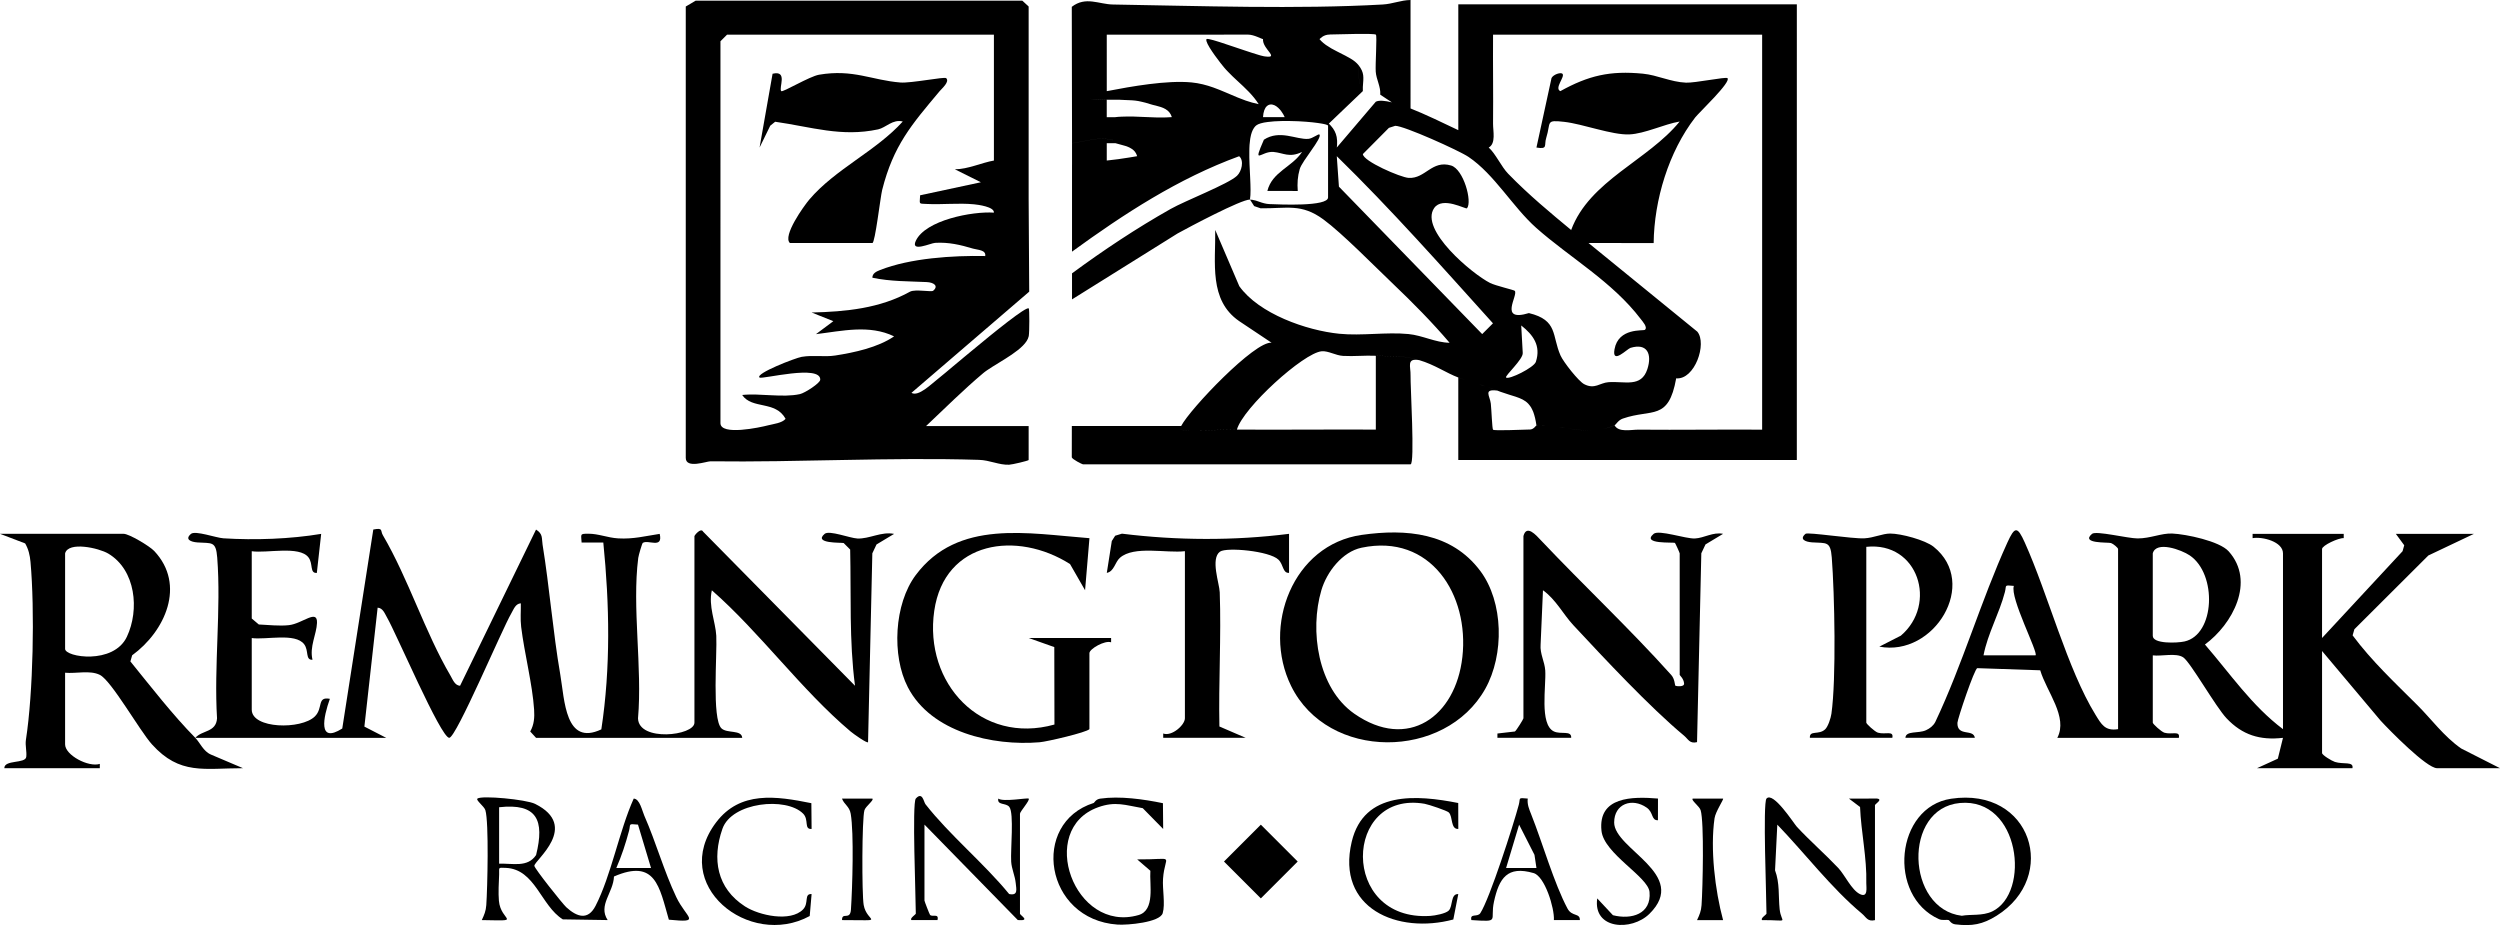
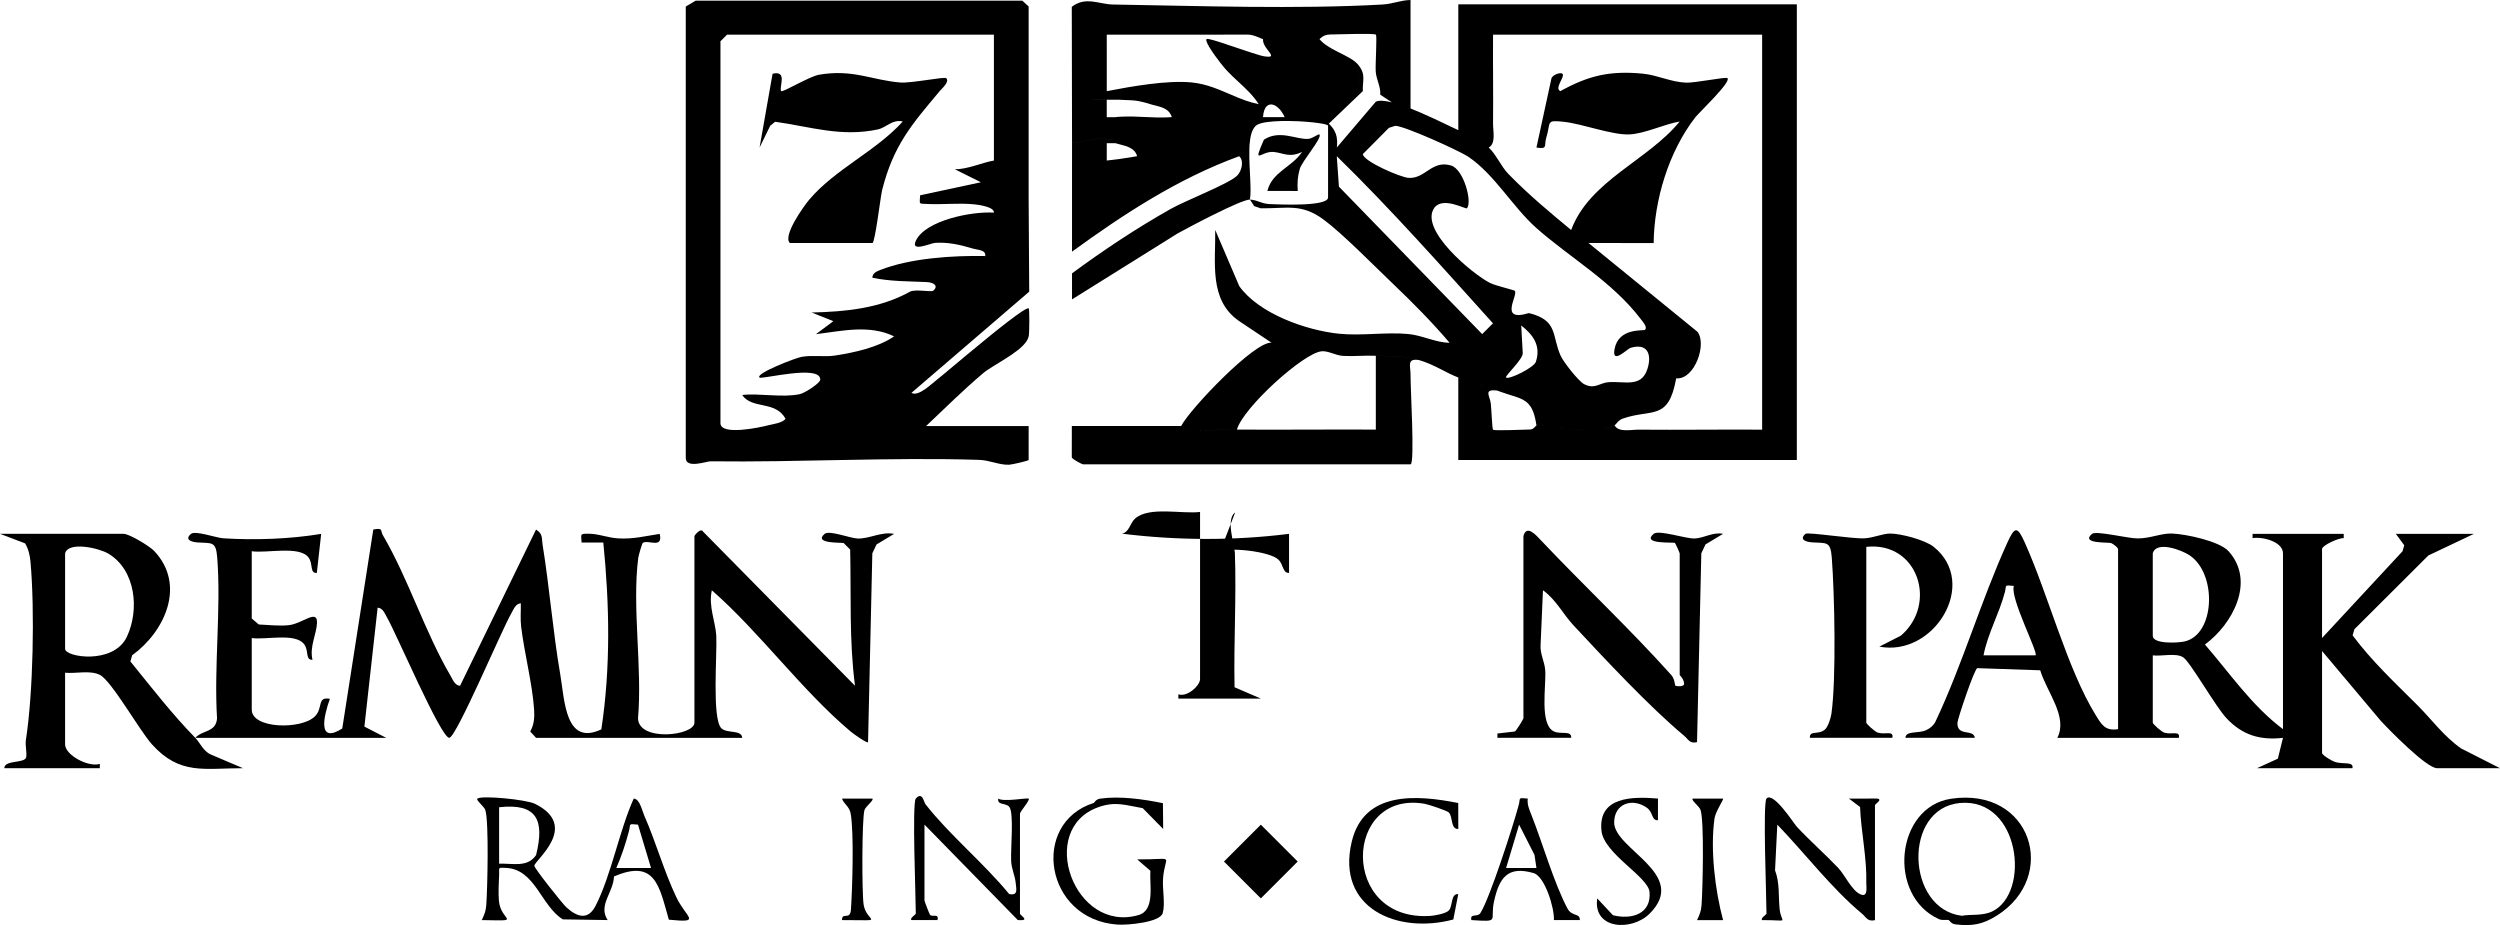
<svg xmlns="http://www.w3.org/2000/svg" id="Layer_1" viewBox="0 0 1490.02 551.37">
  <path d="M510.94,320.94c-4.35-.19-16.71-5.07-19.44-2.76-7.01,5.93,10.04,5.1,11.33,5.47l3.88,3.89c.62,27.19-.66,54.23,2.88,81.18l-90.53-91.85c-1.38-2.62-5.17,2.31-5.17,2.6v111.23c0,7.85-33.27,11.57-33.63-2.58,2.64-30.18-3.63-66.19.14-95.59.21-1.66,2.29-8.66,2.69-8.94,3.13-2.21,12.23,3.81,10.1-5.4-8.59,1.3-15.67,3.21-24.7,2.69-6.39-.37-11.76-2.81-17.92-2.79-5.16.02-4.17.25-3.93,5.26h12.94c3.7,36.94,4.43,74.56-1.18,111.36-21.59,10.18-21.85-17.49-24.47-32.68-4.41-25.58-6.39-51.76-10.55-77.4-.62-3.8.38-6.35-3.9-9l-45.28,93.1c-3.16-.23-4.3-3.63-5.67-5.96-15.42-26.3-24.97-57.52-40.36-83.83-1.6-2.73.43-4.52-5.68-3.34l-18.5,118.6c-14.74,9.31-11.27-6.76-7.39-17.7-7.83-1.49-3.9,5.5-8.92,10.47-8.12,8.02-37.64,7.46-37.64-4.01v-42.68c8.52,1.21,25.94-3.29,31.24,3.69,2.91,3.83.55,9.53,4.97,9.24-1.89-7.72,2.4-15.12,2.68-21.93.36-8.6-8.68.45-16.8,1.32-5.59.61-12.18-.15-17.89-.41l-4.2-3.56v-40.1c8.89,1.34,28.4-3.45,33.82,3.69,2.91,3.83.55,9.53,4.97,9.24l2.59-23.27c-18.43,3.08-39.47,3.82-58.26,2.64-4.35-.27-16.78-4.79-19.33-2.64-3.84,3.24-.19,4.81,3.88,5.1,8.5.61,10.98-.97,11.75,9.01,2.4,30.8-2.01,64.67-.11,95.83-.56,8.5-8.95,6.96-12.94,11.64h113.81s-13.05-6.72-13.05-6.72l7.9-70.89c3.23.23,4.28,3.62,5.66,5.97,5.17,8.81,31.97,71.58,37.01,71.61,4.15.03,31.46-64.75,37.01-74.2,1.38-2.34,2.43-5.74,5.66-5.97.09,4.66-.37,9.37.2,14.04,1.91,15.64,6.73,34.16,7.72,49.33.3,4.59.01,8.96-2.32,13.03l3.48,3.79h122.87c-.27-5.02-9.12-2.46-12.41-5.7-5.75-5.67-2.47-44.21-3.05-55.15-.44-8.33-4.81-17.67-2.64-27.1,28.83,25.26,53.32,59.39,82.69,84.15,1.82,1.53,9.77,7.17,10.41,6.39l2.55-112.57,2.49-5.28,10.49-6.31c-7.66-1.53-14.69,3.07-21.94,2.76Z" />
  <path d="M423.41,274.94c52.36.69,106.89-2.52,160.04-.86,6.45.17,12,3.14,17.97,2.9,1.86-.07,11.28-2.31,11.66-2.79v-20.25h-61.15c10.97-10.35,22.56-21.87,34.01-31.49.66-.55,1.41-1.14,2.28-1.72,7.86-5.45,23.25-12.83,24.87-20.21.03-.1.03-.21.07-.31.41-2.38.45-15.83,0-16.38t-.07-.03c-1.69-1.07-19.87,13.59-34.8,26.01-1.52,1.24-2.97,2.45-4.38,3.62-.1.07-.21.17-.31.28-.97.79-1.93,1.59-2.83,2.35-1,.83-1.97,1.66-2.9,2.41-1.62,1.35-3.07,2.59-4.35,3.66-2.48,2.04-4.24,3.48-4.93,4.04-3.35,2.55-11.21,10.49-15.35,7.97l69.84-60.01.34-.31-.34-55.08V3.88l-3.79-3.48h-194.67l-5.9,3.48v269.03c0,6.66,12.45,2,14.69,2.04ZM429.41,24.57l3.9-3.9h159.07v75.02c-7.11,1.21-15.52,5.21-23.28,5.21l15.52,7.73-36.22,7.76c-.21,5.48-1.17,4.93,3.86,5.17,9.38.48,18.9-.69,28.28.21,2.24.21,12.21,1.48,11.83,4.97-12.76-.9-40.84,4.45-46.56,16.83-3.24,7.04,8.86,1.31,11.55,1.17,8.04-.48,15.04,1.17,22.63,3.45,2.69.79,7.83.72,7.21,4.41-19.25-.38-44.74,1.24-62.77,8.38-2.1.83-4.52,1.97-4.48,4.55,10.86,2.28,21.38,2.07,32.39,2.59,4.24.21,7.24,2.31,3.83,5.17-1.07.9-10.55-1.07-13.73.52-17.97,10-38.32,11.97-58.7,12.45l12.93,5.17-10.35,7.73c15.52-1.86,31.73-5.86,46.56,1.31-9.59,6.62-23.73,9.66-35.11,11.42-6.45,1-13.07-.38-19.94.79-3.62.59-27.97,10-25.14,12.35,1.45,1.17,36.63-8.04,36.18,1.31-.07,2-9.14,7.9-12.11,8.55-10.28,2.28-23.7-.62-34.42.52,5.9,8.73,19.87,3.17,25.87,14.21-2.04,2.52-7.17,3.04-10.35,3.86-4.9,1.28-28.46,6.35-28.46-1.28V24.57Z" />
  <path d="M1466.86,446.09c-10.26-7.14-17.89-17.66-26-25.74-13.47-13.43-27.3-26.36-38.68-41.66l1.05-3.65,44.08-43.96,27.19-12.91h-46.56l5,6.81-.99,3.55-47.99,51.72v-53.03c0-2.12,9.86-6.73,12.92-6.48v-2.57s-54.31,0-54.31,0v2.57c6-1.03,18.11,2.14,18.11,9.07v104.77c-18.55-13.92-31.52-33.12-46.52-50.44,16.48-12.12,30.24-37.59,14.13-55.56-5.46-6.09-25.41-10.23-33.61-10.59-6.47-.28-12.99,2.92-20.65,2.92-5.81,0-24.77-4.74-27.16-2.73-7.1,5.99,9.58,4.92,11.32,5.48,1.33.43,4.2,2.83,4.2,3.57v107.35c-7.8,1.28-9.97-2.93-13.44-8.55-16.8-27.23-28.31-71.92-42.17-102.69-4.4-9.78-5.95-9.67-10.35,0-15.72,34.51-26.68,72.58-43.01,107.03-1.24,2.29-3.19,3.76-5.5,4.84-4.52,2.11-12.05.13-12.28,4.54h41.39c-.84-5.57-10.61-.48-10.39-8.94.06-2.27,10.15-32.32,11.86-32.58l37.49,1.27c3.8,12.8,16.71,27.79,10.19,40.26h72.43c.93-4.52-4.24-1.74-8.58-3.05-1.86-.56-6.95-5.23-6.95-6v-40.1c5.21.67,13.96-1.68,18.19,1.21,4.31,2.95,19.32,29.48,25.78,36.3,9.45,9.98,19.89,13.2,33.63,11.64l-3.07,12.42-12.44,5.68h56.91c.89-4.24-5.49-2.13-10.47-3.76-1.94-.63-7.64-4.09-7.64-5.3v-60.79l34.86,41.45c5.36,5.82,27.48,28.39,33.69,28.39h37.51l-23.16-11.76ZM1213.22,390.59h-31.03c2.54-13.14,9.39-24.83,12.75-37.73,1.08-4.13-.78-4.21,5.34-3.66-2.51,6.93,14.65,39.76,12.93,41.39ZM1301.97,382.32c-4.38.97-18.9,1.55-18.9-3.36v-49.15c2.01-7.64,17.09-2.13,22.05,1.23,16.42,11.12,15.11,47.25-3.16,51.28Z" />
  <path d="M78.77,390.56c19.61-14.27,32.19-41.93,13.16-62.15-2.86-3.03-15.07-10.25-18.21-10.25H0l14.98,5.71c2,3.38,2.85,7.11,3.2,11.03,2.58,28.68,1.61,77.92-2.74,106.1-.5,3.25.61,6.96.21,10.12-.52,4.15-13.14,1.56-13.07,6.73h56.91v-2.57c-6.7,2.16-20.69-5.18-20.69-11.65v-42.68c6.47.64,14.8-1.66,20.71,1.28,6.94,3.44,23.66,33.2,31.04,41.39,16.64,18.47,31.17,14.23,54.3,14.23l-19.04-8.09c-4.64-1.94-6.57-7.11-9.41-10-13.78-14.06-26.1-30.04-38.68-45.54l1.05-3.65ZM38.8,386.72v-56.91c1.91-7.28,20.09-3.22,25.73.13,16.35,9.72,18.72,33.48,11.07,49.61-7.96,16.78-36.81,12.13-36.81,7.17Z" />
  <path d="M638.94,77.61v7.73c8.62-1.07,14.83-3.9,23.9-2.04.17.03.31.1.41.17.07.04.11.12.17.17-.18-.14-.36-.27-.59-.32-9.04-1.88-15.28.97-23.89,2.03,0,4.3.01,8.61,0,12.91,0,0,0,0-.01,0v.03c-.03,17.21-.03,34.49,0,51.7,30.97-22.52,63.39-43.67,99.61-56.88,3.1,2.66,1.48,9.04-1.28,11.66-5.1,4.9-30.87,14.83-39.66,19.83-20.28,11.45-39.94,24.52-58.67,38.32v15.52l62.91-39.29c7-3.86,37.77-20.21,43.15-20.21,1.03-6.24-.59-18.76-.38-29.08,0-.52,0-1.03.03-1.52,0-.24,0-.48.03-.76,0-.45.03-.9.07-1.31.07-.86.17-1.72.28-2.52.07-.72.17-1.45.34-2.14.07-.45.17-.9.28-1.31.28-1.03.62-2,1.03-2.83.21-.45.45-.86.72-1.24.21-.34.45-.62.72-.9.17-.21.38-.38.59-.55.31-.24.69-.48,1.14-.69.93-.41,2.1-.76,3.48-1.03.35-.07.72-.1,1.1-.17.35-.07.72-.14,1.14-.17,4.79-.66,11.14-.72,17.18-.48.55,0,1.1.03,1.66.07,2.72.14,5.38.35,7.73.59,1.1.1,2.14.24,3.1.38.79.1,1.55.24,2.24.34.45.07.9.14,1.28.24.38.07.76.14,1.07.24.14.07.31.1.45.14.28.07.52.14.69.24.21.07.34.14.45.28.03,0,.1.07.1.1.03.07.03.1.03.14v42.67c0,5.59-28.97,4.21-35.01,3.97-1.07-.03-2.1-.24-3.1-.48-.48-.1-.97-.24-1.45-.41-.48-.14-.97-.31-1.41-.48-1.41-.52-2.76-.97-4.17-1.17-.48-.1-.93-.14-1.41-.14v.03h.03l2.48,3.86,3.86,1.31c15.8.17,24.21-3.04,37.39,6.62,11.21,8.21,30.63,28.04,41.67,38.56,11.62,11.07,23.14,22.73,33.56,34.97-8.48-.14-16.14-4.41-24.52-5.21-13.18-1.28-27.83,1.17-41.25-.17-19.59-1.97-47.87-11.93-59.57-28.35l-14.35-33.53c.28,19.49-3.9,41.8,14.24,54.32l19.38,12.93c-9.76-1.38-48.7,39.46-53.91,49.6,0,0,0,0,0,.01h-65.17l-.03,18.66c.21,1.17,6.21,4.17,6.62,4.17h195.29c2.66,0-.17-47.15,0-53.08.17-5.04-2.66-10.42,5.17-9-10.62-3.1-15.04-2.07-25.87-2.59v43.98c-27.56-.14-55.22.17-82.78,0-5.28-.03-32.32,1.07-33.63,0,0,0,0,0,0-.01,1.35,1.07,28.35-.04,33.62,0,3.69-13.04,39.73-45.74,50.53-46.67,3.93-.34,8.31,2.52,12.76,2.76,6.48.38,13.04-.38,19.49-.07,10.83.52,15.25-.52,25.87,2.59,9.17,2.69,16.28,7.76,23.28,10.35,1.44.55,2.89,1.04,4.36,1.5-1.45-.47-2.9-.95-4.35-1.48v49.16s201.77,0,201.77,0V2.57h-201.77v75s0,0-.01,0c-8.04-3.86-20.8-9.97-28.46-12.93V0c-5.86.1-10.59,2.35-16.69,2.69-50.56,2.86-109.37.83-160.62,0-8.38-.1-16.28-5.07-24.59,1.38l.14,73.5v.03ZM664.5,85.02s-.03-.05-.05-.07c.02.03.03.05.05.07ZM664.02,84.28c-.05-.08-.12-.15-.18-.23.06.08.13.15.18.23ZM649.06,95.62c-.08,0-.16,0-.24,0,.08,0,.16,0,.24,0ZM646.44,95.74c-.24.02-.46.08-.7.11.23-.03.46-.08.7-.11ZM644.21,96.08c-.29.06-.58.14-.87.22.29-.08.58-.16.87-.22ZM655.02,95.79c.21,0,.41,0,.62.01-.21,0-.41,0-.62-.01ZM673.22,93.85c-4.51.72-8.93,1.38-13.58,1.83v-10.34s5.17.02,5.17.02c-.01,0-.02-.03-.03-.03,0,0,.01.01.02.01,1.17.38,2.48.69,3.76,1.03.66.17,1.31.35,1.97.55.62.17,1.28.38,1.86.66.31.1.62.24.9.41,2.03,1,3.72,2.52,4.45,5.1-1.52.24-3.04.52-4.52.76ZM695.26,69.98c-4.17.14-8.52-.03-12.87-.24-2.31-.1-4.66-.21-6.97-.28-2.28-.03-4.55-.03-6.76.07-.03.03-.07,0-.07,0-1.28.03-2.55.14-3.79.28t-.07.03h-5.1v-10.35c-4.69-.1-8.07-.28-10.24-.55,2.17.24,5.55.41,10.24.52,1.03.03,2.07,0,3.1,0,.93,0,1.86-.03,2.76-.03.66,0,1.28,0,1.9.03,1.07.07,2,.1,2.9.14.86.03,1.66.03,2.38.1,2.97.1,5,.28,7.83.97,1.41.28,3.04.76,5,1.38.55.17,1.1.31,1.66.48.55.14,1.14.28,1.72.41,3.97,1,8.17,2.24,9.55,6.86-1.03.1-2.1.14-3.17.17ZM752.76,69.81c.21-3.31,1.07-5.48,2.31-6.55.72-.69,1.59-1,2.52-1,.31,0,.66.03,1,.14.72.14,1.41.48,2.14.97,0,.03.03.03.03.03.34.24.72.52,1.07.86.38.31.72.69,1.07,1.1.41.45.79,1,1.17,1.59.28.38.52.76.76,1.17.31.52.59,1.1.86,1.69h-12.93ZM798.01,111.23l-1.28-18.14c32.35,31.59,62.7,65.91,93.09,99.61l-6.42,6.42-85.4-87.88ZM885.1,230.18c-1.19-.39-2.37-.76-3.53-1.12.6.18,1.19.36,1.8.55.57.18,1.15.38,1.73.57ZM877.32,227.73c-1.06-.33-2.13-.66-3.17-1,1.04.33,2.11.67,3.17,1ZM911.82,255.99c-3.5.02-21.2.9-21.96.11-.54-.56-.91-11.75-1.32-15.51-.51-4.65-4.69-8.91,3.91-7.78-1.88-.75-3.71-1.4-5.51-2.01.79.26,1.58.52,2.4.82,1.03.38,2.07.76,3.1,1.17.62.24,1.28.48,1.86.72,1.83.66,3.52,1.21,5.1,1.69,1.41.41,2.72.83,3.97,1.24,3.04,1.03,5.52,2.1,7.48,4.17.28.31.59.62.83,1,.28.34.55.72.79,1.1.24.41.48.83.69,1.31.24.45.45.93.66,1.45.17.52.38,1.07.55,1.66.21.59.38,1.21.52,1.9.31,1.31.59,2.79.83,4.45.23-.02.49,0,.72,0-.24.01-.48,0-.71.03-.23.02-1.59,2.48-3.92,2.49ZM906.66,193.98c7.14,5.62,11.86,12.07,8.73,21.66-1.1,3.45-16.11,10.83-17.76,9.38-1-.9,10.35-10.9,9.93-14.73l-.9-16.31ZM919.33,253.44c.09,0,.17,0,.26,0h.31c.21,0,.44.03.66.05-.42-.03-.82-.03-1.23-.04ZM921.07,253.52c.11.01.21,0,.32.02.49.03,1.01.09,1.53.14-.62-.06-1.24-.12-1.84-.17ZM926.41,254.13s.03,0,.04,0c.24.03.49.08.74.11-.26-.04-.52-.08-.78-.12ZM929.18,254.55c.68.11,1.34.19,2.04.31.51.09,1.04.18,1.57.27-1.22-.19-2.42-.39-3.6-.58ZM934.38,255.37c5.46.81,11.15,1.47,16.9.92-5.75.55-11.45-.09-16.9-.92ZM889.87,73.71c.18-17.67-.13-35.39,0-53.03h160.38v235.4c-24.53-.16-49.16.22-73.72,0-4.3-.04-11.82,1.83-14.23-2.59-2.37,1.06-4.77,1.76-7.16,2.23,2.39-.48,4.78-1.2,7.15-2.25.86-.38,2.14-3.04,4.93-4,17.38-6.04,27.21,1.69,31.8-23.97,11.07.97,18.52-20.73,12.59-27.83l-64.81-52.81h-.03v-.02h.01s38.81.02,38.81.02c.29-25.69,8.95-54.39,24.75-74.85,2.2-2.85,21.78-21.32,19.22-23.45-1.05-.87-19.33,2.93-24.67,2.71-9.17-.39-17.01-4.51-25.73-5.36-19.55-1.9-32.36,1.09-49.19,10.41-3.79-1.74,2.98-8.62,1.27-10.35-.99-1.02-5.41.36-6.52,2.53l-8.99,41.44c7.02,1.17,4.42-1.28,5.82-5.73,2.98-9.5-.64-10.86,10.76-9.58,11.08,1.24,28.48,7.93,38.79,7.48,9.21-.4,20.77-6.13,29.99-7.68-18.75,23.13-53.77,35.22-64.67,64.66.19.16.36.43.54.77-.17-.34-.34-.58-.55-.75v-.03c-12.07-10-25.25-20.87-37.56-33.56-4-4.1-7.52-12-11.55-15.56h-.03v-.02s0,0,.01,0c4.42-2.42,2.54-9.92,2.59-14.23ZM951.54,256.27c1.11-.11,2.21-.28,3.32-.49-1.11.21-2.22.37-3.32.49ZM939.09,140.8c-.16-.09-.31-.17-.43-.29-.13-.1-.23-.21-.33-.33.22.25.46.47.76.61ZM937.98,139.73c-.05-.07-.12-.13-.15-.21-.07-.1-.12-.21-.18-.31.1.18.21.36.33.53ZM937.43,138.8c-.15-.3-.29-.58-.41-.84.13.26.27.55.41.84ZM885.87,86.85c-.12-.09-.26-.18-.39-.26.13.09.27.18.39.26ZM883.97,85.6c-.07-.05-.14-.09-.21-.14-.26-.17-.57-.34-.84-.5.36.22.72.43,1.05.64ZM880.85,83.75c-.71-.39-1.43-.79-2.17-1.21-1.36-.76-2.71-1.48-4.02-2.17,2.02,1.06,4.17,2.22,6.19,3.38ZM875.24,93.51c15.49,10.42,26.35,29.87,40.42,42.36,19.94,17.66,45.32,32.01,62.19,54.22,1.17,1.55,4.31,4.9,2.55,6.48-.86.79-15.83-1.45-18.14,11.62-1.66,9.35,7.52-.24,9.52-.86,10.11-3.07,12.93,3.83,10.07,12.66-3.66,11.21-13.49,7.07-23.25,7.8-5.07.38-8.17,4.45-14.42,1.17-3.38-1.72-12.38-13.24-14.07-17.04-5.28-11.86-1.41-21.11-18.87-25.32-18.45,5.59-6.07-10.83-8.45-13.28-.55-.55-11.38-3-14.73-4.69-10.59-5.35-42.18-31.73-33.28-44.63,5-7.21,18.9.93,19.56.14,3.28-3.9-2.04-23.25-9.45-25.49-11.49-3.45-15.31,7.93-25.28,7.38-4.9-.28-27.32-10.04-27.32-14.21l15.52-15.62,3.76-1.21c5.07-.1,38.08,14.73,43.67,18.52ZM792.63,20.56c4.14-.03,26.42-.86,27.42.1.76.79-.41,17.9-.1,22.07.35,4.76,3.04,8.9,2.69,13.69l6.93,4.59c-3.9-.97-7.62-1.41-9.59-.38l-23.21,27.25-.03.03c.07-.55.1-1.07.17-1.55v-.03c.1-1.66.03-3.21-.24-4.66-.48-2.48-1.59-4.66-3.48-6.76-.21-.21-.38-.41-.59-.62-.17-.17-.38-.34-.59-.59h-.03v-.03l20.28-19.38v-2.57h.01c.41-5.88.97-8.28-2.59-12.93l.41,11.23h-.01s-.41-11.22-.41-11.22c-.28-.35-.59-.69-.93-1.03-.31-.35-.69-.69-1.1-1-.79-.66-1.69-1.28-2.69-1.86-.97-.59-2-1.17-3.1-1.72-1.66-.86-3.41-1.72-5.14-2.62-1.1-.59-2.24-1.21-3.35-1.79,0-.03-.03-.03-.03-.03-1.07-.62-2.1-1.28-3.1-1.97-1.03-.76-2-1.52-2.83-2.38-.34-.35-.66-.72-.97-1.1.38-.14,2.14-2.72,6.21-2.72ZM659.63,20.66c28.04.1,56.15-.07,84.23-.03,3.55,0,8.14,2.66,8.9,2.66-.1,1.38.38,2.76,1.1,4,.14.24.28.45.41.69.28.45.59.86.9,1.28.14.21.31.41.45.62.45.59.86,1.1,1.21,1.59.72,1.07,1.07,1.79.38,2.14-.14.07-.31.1-.52.14-.1.03-.24.03-.38.03-.55.03-1.28,0-2.28-.14-.21-.03-.45-.07-.72-.1-.52-.1-1.17-.28-1.9-.45-.38-.1-.76-.24-1.17-.34-1.14-.31-2.48-.72-3.9-1.21-1.41-.45-2.93-.97-4.52-1.48-.48-.17-.93-.31-1.41-.48-.93-.31-1.86-.62-2.79-.93-.48-.17-.97-.31-1.41-.48-6.52-2.21-12.87-4.35-15.62-4.86-.79-.14-1.31-.17-1.45-.03-.24.24-.24.69-.07,1.28.97,3.69,8.83,13.69,10.42,15.56.79.97,1.66,1.86,2.52,2.76,1.72,1.83,3.59,3.55,5.45,5.28,4.66,4.31,9.38,8.59,12.73,13.93-2.69-.55-5.24-1.28-7.73-2.14-1.66-.59-3.28-1.21-4.86-1.86-4.83-1.97-9.49-4.17-14.42-5.93-4.1-1.45-8.38-2.59-13.04-3.04-14.69-1.38-35.66,2.35-50.5,5.21V20.66Z" />
-   <path d="M882.14,340.13c-17.09-22.71-44-25.09-70.53-21.33-40.96,5.8-59.6,54.35-42.12,90,21.94,44.78,91.94,44.3,115.75,1.73,11.33-20.26,11.04-51.63-3.09-70.41ZM871.57,391.71c-4.01,35.44-32.48,55.89-64.35,33.69-21.83-15.2-26.8-49.65-19.64-73.72,3.2-10.76,12.39-22.82,23.91-25.24,41.11-8.63,64.31,27.98,60.09,65.27Z" />
  <path d="M1011.45,442.33l2.55-112.57,2.49-5.28,10.49-6.31c-5.99-1.23-11.34,2.53-16.85,2.77-5.46.24-21.48-5.35-24.53-2.77-7.59,6.41,11.89,4.84,12.67,5.42.27.2,2.84,5.88,2.84,6.22v72.43c0,.32,2.42,2.19,2.62,5.14.16,2.33-5.02,1.54-5.18,1.33-.43-.54-.31-4.01-2.51-6.46-24.59-27.42-52.33-53.45-77.66-80.25-2.8-2.96-8.51-9.62-10.4-2.53v108.65c0,.47-4.21,7.28-5.08,7.85l-10.43,1.21v2.57s43.97,0,43.97,0c.3-4.67-6.15-1.78-10.38-3.85-8.61-4.22-4.48-27.02-5.08-36.31-.34-5.2-3.22-9.97-2.77-15.34l1.41-32.45c7.67,5.46,12.13,14.4,18.05,20.75,18.68,20.06,45.47,48.78,66.02,65.9,2.6,2.17,3.33,4.95,7.76,3.87Z" />
-   <path d="M649.3,389.3c0-2.59,9.27-7.83,12.93-6.48v-2.57s-49.14,0-49.14,0l15.28,5.42.09,46.16c-43.75,12.23-77.88-24.64-71.64-67.77,6.08-42.01,49.52-47.86,80.93-27.87l8.96,15.6,2.61-31.03c-36.5-2.75-78.39-11.55-103.51,21.96-12.92,17.25-14.43,48.08-4.73,66.86,13.9,26.9,50.55,35.15,78.53,32.81,4.47-.37,28.07-5.89,29.69-7.82v-45.27Z" />
  <path d="M1119.28,436.69c-1.86-.56-6.95-5.23-6.95-6v-104.77c31.02-3.29,42.62,34.17,20.6,52.93l-12.83,6.55c32.55,6.29,59.62-37.7,32.36-59.52-5.03-4.03-19.48-7.89-25.91-7.88-4.58,0-9.66,2.54-15.39,2.85-6.95.38-33.7-3.83-35.04-2.7-3.84,3.23-.19,4.81,3.88,5.1,8.5.61,10.97-.97,11.75,9.01,1.69,21.73,2.71,72.63-.21,93.14-.37,2.6-1.96,7.55-3.7,9.24-3.75,3.65-9.45.37-9.14,5.09h49.15c.93-4.52-4.24-1.74-8.58-3.05Z" />
-   <path d="M727.16,328.77c3.88-2.74,29.43-.42,34.8,4.79,3.15,3.05,2.41,8.05,6.32,7.89v-23.28c-32.76,4.15-66.76,3.98-99.59-.1l-4.04,1.23-2.01,3.15-2.98,19c4.4-.88,4.86-6.38,7.81-8.99,8.4-7.43,27.81-2.61,38.74-3.95v99.59c0,3.98-7.84,11.02-12.93,9.07v2.57s49.14,0,49.14,0l-15.65-6.75c-.54-26.59,1.14-53.4.2-79.98-.19-5.25-5.66-20.12.19-24.26Z" />
+   <path d="M727.16,328.77c3.88-2.74,29.43-.42,34.8,4.79,3.15,3.05,2.41,8.05,6.32,7.89v-23.28c-32.76,4.15-66.76,3.98-99.59-.1c4.4-.88,4.86-6.38,7.81-8.99,8.4-7.43,27.81-2.61,38.74-3.95v99.59c0,3.98-7.84,11.02-12.93,9.07v2.57s49.14,0,49.14,0l-15.65-6.75c-.54-26.59,1.14-53.4.2-79.98-.19-5.25-5.66-20.12.19-24.26Z" />
  <path d="M384.09,486.37c-1.37-3.11-2.78-10.31-6.39-10.4-8.64,19.22-13.43,45.82-22.74,63.92-4.53,8.82-11.07,6.67-17.46.82-2.2-2.02-18.98-23.11-19.02-24.67-.06-3.18,27.35-23.54.43-36.93-5.31-2.64-31.88-5.16-34.36-3.14-1.13.92,4.01,4.55,4.73,6.9,2.17,7.13,1.25,46.63.55,56.57-.26,3.63-1.23,5.82-2.69,8.94,25.16.41,11.3,1.02,10.21-11.49-.41-4.72-.08-10.85.14-15.74.19-4.19-1.03-4.09,3.94-3.89,17.59.73,20.93,22.56,34.01,30.69l26.73.42c-5.84-8.86,3.38-16.26,3.77-25.97,24.78-10.75,27,6.02,32.7,25.74,20.02,2.01,10.4-.91,4.42-13.48-7.4-15.59-12.03-32.54-18.96-48.3ZM297.48,514.77v-33.65c22.57-2.52,27.22,7.62,22.03,28.5-5.07,7.6-13.97,4.85-22.03,5.15ZM367.33,517.34c3.13-7.14,5.58-14.63,7.59-22.2,1.09-4.09-.84-4.23,5.33-3.66l7.77,25.86h-20.69Z" />
  <path d="M1118.77,475.94l-16.77.04,6.61,5c.6,14.98,4.12,30.25,3.72,45.46-.06,2.2,1.24,8.96-3.85,6.42-5-2.49-8.96-11.42-12.89-15.57-7.95-8.39-16.77-16.03-24.64-24.51-1.74-1.88-14.15-21.35-18.11-16.81-2.25,2.58,0,58.88,0,68.55,0,.58-3.84,2.84-2.59,3.87,17.07-.05,11.36,2.39,10.43-6.53-.81-7.79.14-15.54-2.74-23.14l1.35-27.22c16.42,17.02,32.27,37.9,50.44,53.03,2.61,2.17,3.32,4.94,7.77,3.88v-68.55c0-.6,4.95-3.48,1.26-3.9Z" />
  <path d="M613.08,475.97c-.7-.59-15.19,2.15-18.1,0-.78,4.16,4.64,2.36,6.61,5,2.86,3.85.64,25.35,1.08,32.56.26,4.36,2.26,8.34,2.71,12.82.39,3.83,1.46,7.6-3.92,6.5-15.01-18.35-35.56-35.2-49.88-53.54-1.04-1.33-1.78-7.77-5.75-3.36-2.29,2.55,0,58.89,0,68.55,0,.58-3.84,2.84-2.59,3.87h15.51c1.03-4.26-3.09-1.58-4.45-3.12-.3-.34-3.31-8.06-3.31-8.51v-45.27l55.64,56.9c7.98.63,1.28-2.78,1.28-3.87v-59.5c0-1.35,6.22-8.15,5.17-9.04Z" />
  <path d="M1162.86,476.05c-33.08,4.93-38.24,57.87-7.21,71.77,2.09.93,4.35.17,5.84.57.36.1,1.34,2.22,3.86,2.53,10.07,1.23,16.35.03,24.6-5.11,37.33-23.3,20.92-76.91-27.08-69.76ZM1187.36,543.22c-5.82,2.78-12.79,1.59-18.11,2.59-33.24-4-35.3-64.15-1.06-67.22,35.87-3.22,42.21,53.63,19.17,64.64Z" />
  <path d="M677.75,512.19l7.88,6.8c-.6,8.15,2.96,23.48-7.01,26.38-38.37,11.16-60.77-51.07-24.15-64.23,10.37-3.73,16.17-1.25,26.62.54l12.17,12.39-.14-15.36c-11.49-2.38-25.73-4.41-37.41-2.72-2.67.39-3.48,2.46-3.82,2.57-37.92,11.97-29.32,69.53,14.2,72.5,5.85.4,25.29-1.29,26.9-6.83,1.6-5.46-.25-14.22.19-20.5,1.07-15.36,8.32-11.34-15.42-11.53Z" />
-   <path d="M478.66,484.92c3.65,3.68.34,9.48,5.06,9.14l-.14-15.36c-21.03-4.25-42.44-7.48-56.78,11.46-28.01,37.01,19.6,75.52,55.8,55.8l1.12-13.08c-4.69-.32-1.43,5.38-5.08,9.13-7.48,7.69-26.15,3.66-34.61-1.78-16.79-10.79-19.75-28.27-13.45-46.27,5.58-15.93,38.04-19.15,48.07-9.04Z" />
  <path d="M849.2,479.09c2.34.41,13.21,4.07,14.29,5.13,2.56,2.52.93,10.1,5.67,9.84l-.04-15.46c-24.52-4.86-56.23-7.46-63.48,23.08-9.46,39.85,27.48,55.24,60.55,46.34l2.96-15.15c-4.72-.24-3.09,7.19-5.68,9.82-1.79,1.82-8.19,3.02-11.06,3.2-54.09,3.44-51.75-75.29-3.22-66.81Z" />
  <path d="M934.25,541.52c-8.01-15-14.94-39.29-21.6-56.04-1.24-3.13-2.53-6.06-2.1-9.53-6.16-.56-4.24-.43-5.33,3.66-3.22,12.14-17.32,55.97-22.92,64.61-1.73,2.67-6.29-.13-5.36,4.15,17.51,1.14,10.93.63,13.5-11.04,3.05-13.85,7.87-21.54,23.59-16.97,6.71,1.95,12.53,20.93,12.1,27.99l15.47.02c.15-4.35-4.71-1.91-7.35-6.86ZM897.64,517.35l7.77-25.85,9.15,17.99,1.18,7.86h-18.1Z" />
  <rect x="735.94" y="497.94" width="31.06" height="31.06" transform="translate(-142.98 681.77) rotate(-45)" />
  <path d="M962.06,490.19c0-11.13,10.68-14.93,19.41-8.82,4.13,2.89,2.59,7.63,6.68,7.51l.02-12.94c-15.22-1.26-35.85-1.26-33.67,19.26,1.45,13.62,27.8,27.32,28.63,36.42,1.2,13.16-10.81,16.67-21.81,13.85l-9.36-10.02c-2.65,18.58,20.49,19.68,31.14,9.17,23.89-23.58-21.03-38.4-21.05-54.43Z" />
  <path d="M1026.97,475.98h-18.11c-1.13.92,4.01,4.55,4.73,6.9,2.17,7.13,1.25,46.63.55,56.57-.26,3.64-1.23,5.83-2.69,8.94h15.52c-4.81-17.78-7.72-42.47-5.09-60.7.57-3.96,5.58-11.29,5.09-11.71Z" />
  <path d="M519.95,475.98h-18.11c1.28,3.54,4.41,4.55,5.19,9.03,2,11.58,1.01,44.13.14,57.09-.45,6.74-5.38,1.15-5.32,6.28,27.31-.03,14.78,1.77,12.91-9.03-1.12-6.47-1.07-51.46.46-56.47.72-2.35,5.85-5.98,4.73-6.9Z" />
  <path d="M759,90.56c5.95.53,9.43,3.69,17.05-.02-5.89,9.04-17.82,11.78-20.69,23.26l18.11.02c-.34-4.51-.09-8.66,1.18-13.06,1.44-4.96,13.61-18.62,11.74-20.58-.57-.6-4.01,2.38-6.63,2.59-7.06.57-17.03-5.69-26.47.5-6.97,16-1.73,6.63,5.72,7.3Z" />
  <path d="M462,72.56c21.57,3.07,39.45,9.24,61.36,4.55,4.57-.98,8.73-6.25,14.7-4.69-15.96,17.66-40.19,28.29-55.68,46.49-3.28,3.86-16.13,21.78-11.58,25.93h49.15c1.61,0,4.78-27.45,5.84-31.66,6.7-26.51,17.5-38.88,34.26-58.86,1.36-1.62,6.15-5.67,3.86-7.76-1.01-.92-21.02,3.11-27.21,2.62-17.11-1.35-28.22-8.12-48.52-4.65-5.77.99-21.71,10.68-22.54,9.78-1.7-1.85,4.18-12.59-5.18-10.36l-7.75,43.99,6.36-13.02,2.93-2.36Z" />
</svg>